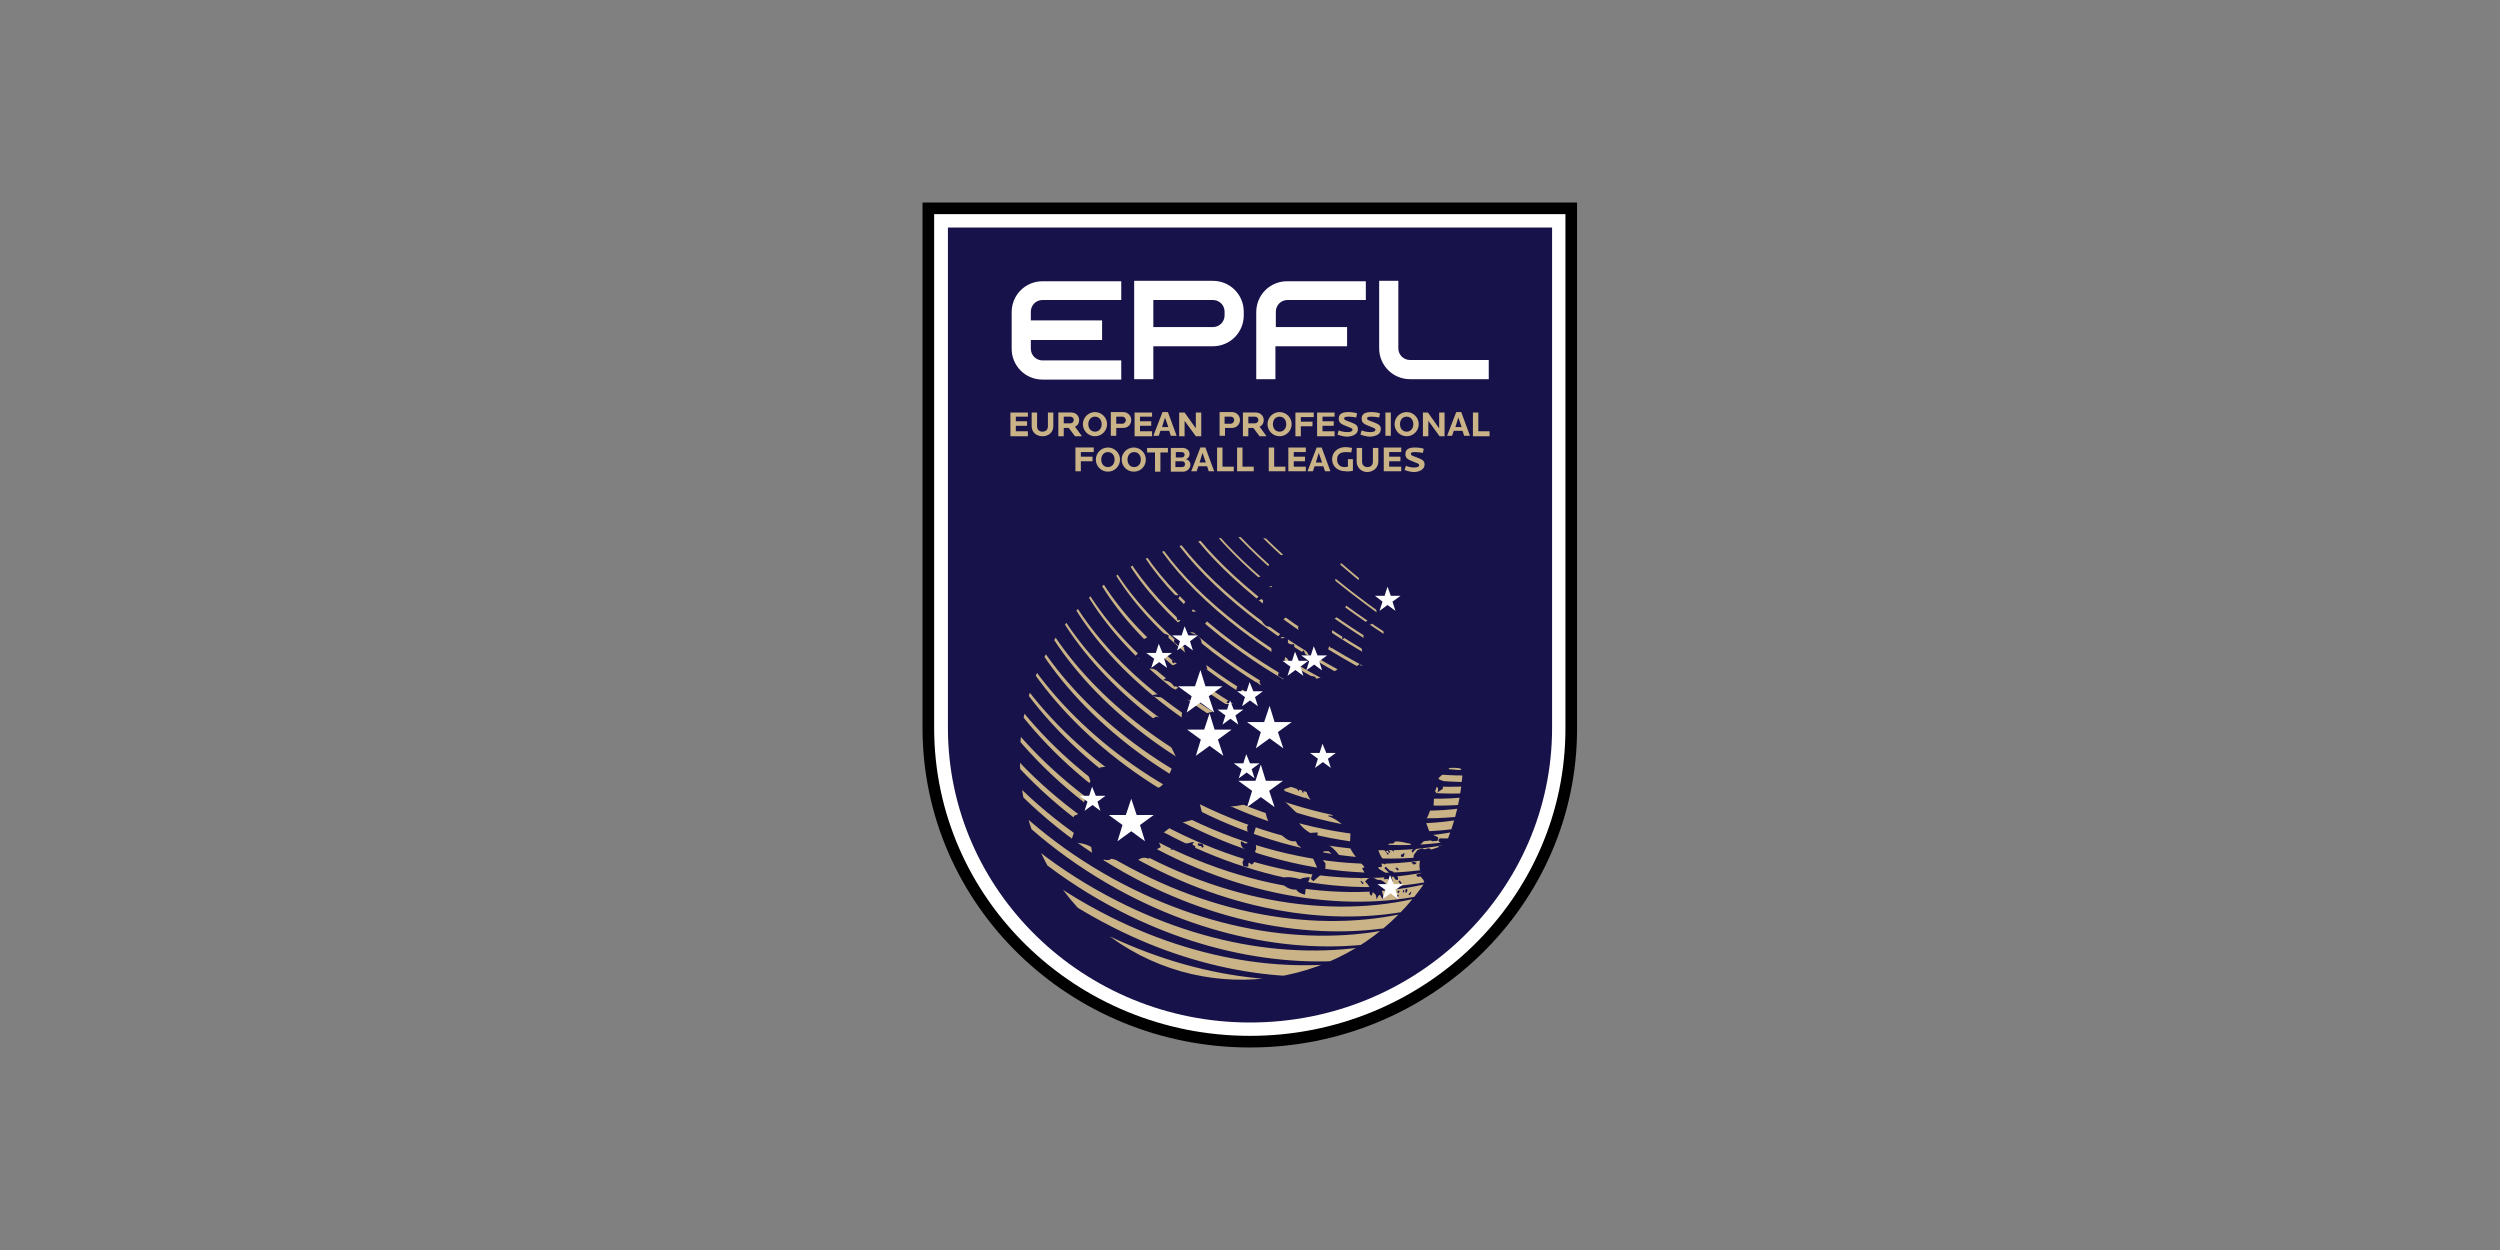
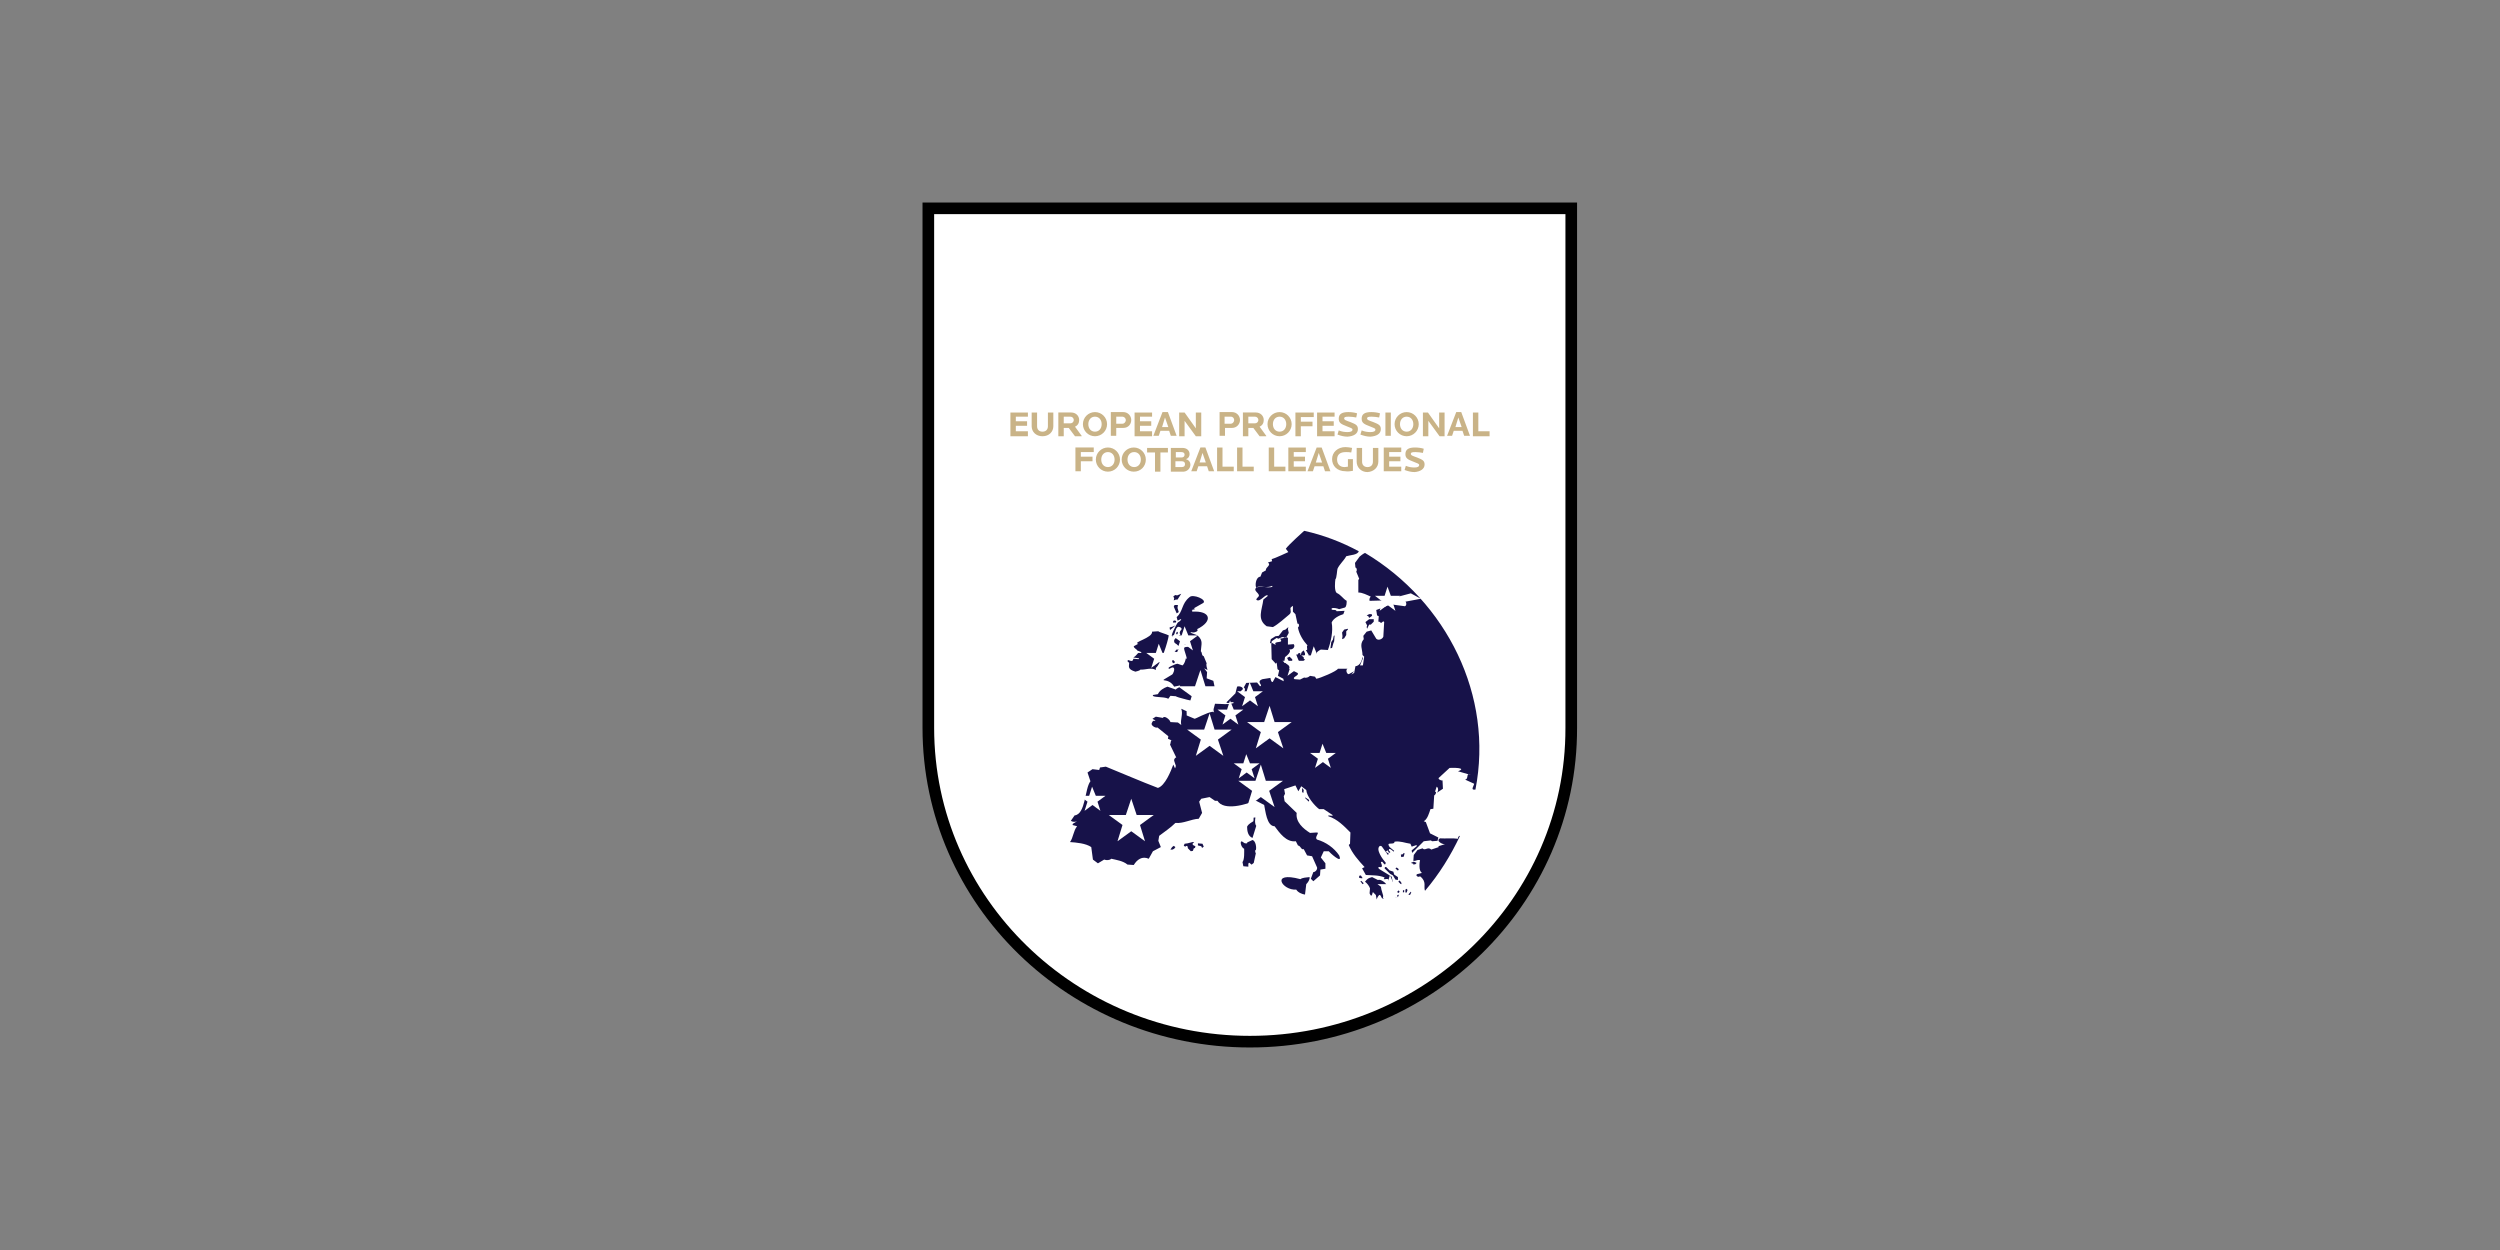
<svg xmlns="http://www.w3.org/2000/svg" xmlns:xlink="http://www.w3.org/1999/xlink" id="Layer_1" width="600" height="300" viewBox="0 0 600 300">
  <rect x="0" y="0" width="600" height="300" fill="#808080" stroke="none" />
  <style>
	.st0{fill:#171249;}
	.st1{fill-rule:evenodd;clip-rule:evenodd;fill:#171249;}
	.st2{fill:none;stroke:#000000;stroke-width:2.79;}
	.st3{fill:#FFFFFF;}
	.st4{clip-path:url(#SVGID_2_);fill:#C9B387;}
	.st5{fill-rule:evenodd;clip-rule:evenodd;fill:#C9B387;}
	.st6{fill-rule:evenodd;clip-rule:evenodd;fill:#FFFFFF;}
</style>
  <path class="st3" d="M300 250c-42.5 0-77.2-33.6-77.2-75.3V50h154.3v124.7c.1 41.7-34.6 75.3-77.1 75.3" />
-   <path class="st0" d="M227.5 54.6v120.1c0 39 32.5 70.7 72.5 70.7 40.1 0 72.5-31.6 72.5-70.7V54.6h-145" />
  <defs>
    <path id="SVGID_1_" d="M266.7 225c-23.8-17.2-29-50.5-11.8-74.2 17.2-23.7 50.5-29 74.3-11.8 23.8 17.2 29 50.5 11.8 74.2-17.3 23.8-50.5 29-74.3 11.8" />
  </defs>
  <clipPath id="SVGID_2_">
    <use xlink:href="#SVGID_1_" overflow="visible" />
  </clipPath>
-   <path class="st4" d="M265.5 226.6c-29.5-14.6-50.8-40.1-59.1-66.9 8.8 25.8 29.6 50 58 64.1 23.5 11.6 47.7 14.1 67.8 8.7-19.5 4.3-42.7 1.4-65-9.9-28.8-14.5-49.5-39.3-57.3-65.2 8.3 24.9 28.5 48.5 56.3 62.5 24 12.1 49 14.6 69.3 8.7-19.8 4.7-43.7 1.8-66.6-9.9-28.1-14.4-48.1-38.6-55.6-63.5 7.9 24 27.5 47.1 54.6 60.9 24.6 12.6 50.2 15 70.8 8.6-20 5.2-44.6 2.2-68.1-10-27.4-14.3-46.8-37.8-53.8-61.8 7.5 23.1 26.4 45.6 52.8 59.3 25 13 51.3 15.5 72 8.7-20.2 5.5-45.4 2.5-69.4-10.2-26.7-14.2-45.4-37-52-60.1 7 22.3 25.4 44.1 51.1 57.7 25.5 13.5 52.4 16 73.1 8.8-20.3 5.9-46.2 2.8-70.6-10.4-26-14.1-44.1-36.2-50.2-58.4 6.6 21.4 24.3 42.6 49.4 56.1 25.8 14 53.4 16.6 74.2 9-20.4 6.2-46.9 2.9-71.6-10.7-25.3-13.9-42.7-35.5-48.4-56.7 6.2 20.5 23.2 41.1 47.7 54.5 26.2 14.4 54.4 17.1 75.1 9.3-20.4 6.4-47.5 3-72.6-11.1-24.6-13.8-41.4-34.7-46.7-55 5.8 19.7 22.2 39.6 45.9 52.9 26.4 14.9 55.2 17.8 75.8 9.7-20.4 6.6-48.1 3-73.4-11.6-23.9-13.7-40-33.9-44.9-53.3 5.3 18.8 21.1 38.1 44.2 51.3 26.6 15.3 56 18.4 76.5 10.2-20.3 6.7-48.6 2.8-74.1-12.2-23.2-13.6-38.7-33.1-43.1-51.6 4.9 17.9 20 36.6 42.5 49.7 26.8 15.7 56.6 19.2 77 10.9-20.2 6.8-49 2.5-74.6-12.9-22.5-13.5-37.3-32.4-41.3-50 4.5 17 19 35.1 40.7 48.1 26.9 16.1 57.2 20 77.4 11.7-20 6.7-49.3 2-75.1-13.8-21.8-13.4-36-31.6-39.5-48.3 4.1 16.2 17.9 33.6 39 46.5 26.9 16.5 57.7 20.8 77.6 12.6-19.8 6.6-49.6 1.4-75.4-14.8-21.1-13.3-34.6-30.8-37.8-46.6 3.6 15.3 16.9 32.1 37.3 44.9 26.9 16.9 58.1 21.7 77.7 13.7-19.6 6.4-49.8.6-75.5-15.9-20.4-13.2-33.3-30-36-44.9 3.2 14.4 15.8 30.6 35.5 43.3 26.8 17.3 58.4 22.7 77.8 14.9-19.4 6.1-50-.3-75.6-17.3-19.8-13.1-31.9-29.3-34.2-43.2 2.8 13.6 14.7 29.1 33.8 41.7 26.6 17.6 58.6 23.8 77.7 16.3-19.2 5.8-50.1-1.4-75.6-18.8-19.1-12.9-30.6-28.5-32.4-41.5 2.4 12.7 13.7 27.6 32.1 40.1 26.4 17.9 58.7 25 77.5 17.9-18.9 5.3-50.2-2.8-75.4-20.4-18.4-12.8-29.2-27.7-30.7-39.8 1.9 11.8 12.6 26.1 30.3 38.5 26.1 18.3 58.7 26.2 77.2 19.6-18.7 4.7-50.2-4.3-75.2-22.3-17.7-12.7-27.9-26.9-28.9-38.1 1.5 10.9 11.6 24.6 28.6 36.9 25.8 18.6 58.6 27.5 76.8 21.6-18.4 4-50.2-6-74.9-24.3-17-12.6-26.5-26.2-27.1-36.4 1.1 10.1 10.5 23.1 26.9 35.3 25.4 18.8 58.4 28.9 76.4 23.7-18.2 3.2-50.2-8-74.4-26.5-16.3-12.5-25.2-25.4-25.3-34.7.6 9.2 9.4 21.6 25.1 33.7 24.9 19.1 58 30.4 75.8 26-18 2.4-50.2-10.1-73.9-28.9-15.6-12.4-23.8-24.6-23.5-33 .2 8.3 8.4 20.1 23.4 32.1 24.3 19.3 57.6 31.9 75.2 28.5-17.9 1.4-50.2-12.4-73.3-31.5-14.9-12.3-22.5-23.8-21.7-31.3-.2 7.5 7.3 18.6 21.7 30.5 23.7 19.5 57 33.5 74.4 31.2-17.7.3-50.1-15-72.6-34.3-14.2-12.2-21.1-23.1-20-29.6-.6 6.6 6.2 17.1 19.9 28.9 22.6 19.3 55.1 34.6 72.7 34.1h1.2l-.9-.1c-18-.8-50-17.5-71.5-36.8-13.5-12.1-19.8-22.3-18.2-27.9-1.1 5.7 5.2 15.6 18.2 27.3 21.5 19.2 53.2 35.7 70.9 37l2.5.2-2.2-.4c-17.9-3.1-49.1-21-69.5-40.1-12.8-12-18.4-21.5-16.4-26.2-1.5 4.8 4.1 14.1 16.5 25.7 20.4 19 51.3 36.9 69.2 39.9 4 .7 8.7 1.1 8.7 1.3-.3 3.2-3.1 14.8-6.9 26.2-14.3 43.3-65.8 59.2-115.1 35.5-30.9-14.8-53.5-41.7-62.7-70.3 9.6 27.5 31.7 53 61.5 67.3 22.3 10.7 45 13.3 64.4 8.9-18.8 3.4-40.4.4-61.6-9.9-30.2-14.7-52.2-40.9-60.9-68.6 9.2 26.6 30.7 51.5 59.8 65.7 22.9 11.2 46.4 13.7 66.2 8.8-19.2 3.9-41.6 1-63.4-9.8m117.6-49.7l-.1.6c.1-.3.1-.5.1-.6zm-73.5-52.7c-11.4-11.7-15.7-20-12.9-22.9-2.3 3.1 2 11.1 13 22.5 18.2 18.6 47.6 39.1 65.7 45.7.9.3 1.7.6 2.5.8-.9-.6-1.6-.9-2.4-1.2-18.4-8.4-47.1-30.3-64.3-48.8-10.7-11.6-14.4-19.2-11.1-21.2-2.8 2.2.9 9.6 11.3 20.9 17.1 18.5 45.7 40.2 63.9 48.6 1.1.5 1.8 1 2.3 1.5.7.3 1.4.6 2 .8-.6-.1-1.2-.3-1.8-.5.2.2.2.5.2.6l.9.3-.9-.2c-.2.4-1 .5-2.4.1-18.1-4.8-48.4-24.1-67.8-43-12.1-11.8-17.1-20.7-14.6-24.5-1.9 4 3.1 12.6 14.8 24.1 19.3 18.8 49.4 38 67.4 42.8.9.3 1.8.5 2.7.6-.8-.3-1.6-.6-2.5-.9-18.2-6.8-47.8-27.3-66-46.1z" />
  <path class="st1" d="M335 215.1v.3l.5-.1.2-.4-.1-.2-.6.4m-52.5-63.5l-.2.3v.3h.3l.1-.4-.2-.2zm55.5 63.1l.4.1.3-.6-.1-.2-.6.7zm-15.4-61.5l.5-.8v-.9l.4-.4v-.2l-.9.2-.5.7.1.9-.1.7.5-.2zM301.5 141c1.3-.4 2.6.2 3.8-.4l.1.2c-1.2.6-3.5-.7-4.1.5-.3.6 1.1 1.2.8 1.8-.2.3-.8.7-.5.9.9.6 2.2-1.7 2.7-1l-1.1.9c-.3 2.5-1.6 4.7.8 6.4l1.5.2c1.3-.7 2.8-2.1 3.9-3 .6-.5.3-.9.3-1.5 0-.3.8-.7.6-.6v1.4l.6.6.5 2.3c.4-.2.5.7.1.9.3 1.6 1.2 3.1 2.3 4.3-.4.3.3 1.3-.4 1.1l.7 1.2-.4 1.1c4.8-.8.5-1 3.3-2.4l1.7.1c.7-1.9 1.3-4.5.9-6.6.4-1 1.8-1.7 2.8-2l.3-.8-1.9.1c-.2-.5-.8-.2-1.2-.4v-.3c.5-.2 1.3 0 1.8.2l1.4-.4c.4-.3.4-1.1.4-1.6-.9-.5-1.3-1.4-2.4-1.9-.6-.5-.4-2.7-.3-3.3.3-.1.4-2.3.5-2.5.5-1.1 1.5-1.9 2.1-3 .9-.3 2.8-.3 3-1.2-4.1-2.2-8.5-3.9-13.1-4.9 0 0-3.8 3.4-4.4 4.3l.6.8s-3.2 1.5-4 1.7l.1.5-1 .3c.9.7-.6 1.1-.5 1.9l-.9.5-.4 1c-1.2.1-1.3 2.3-1 2.6zm7 10.1l-.6.2-1 1.3-.8.1-1.1.7-.2.9.4.2v-.6l1.2-.8.4.2.9-.4 1 .1.6-1.1-.2-.9.1-.5-.7.6zm20.8-3.3l-.1-.4h-.6l-.6.3.4.2.2.4.7-.5zm-46.4 7.9l-.4.1-.6.6.6.1.4-.8zm45.2-5.6l-.1.4.1.4.5-1h.4l.7-.7v-.6h-1.1l-.9.7.4.8zm-19.2 7.8l.5 1 .6.2.5-.5-1-1-.6.3zm4.3-.7v-.4l-.3-.7-.5.4-.2.6h-.2l.1-.4-.5.1-.2.3h-.5l.2.4.2 1 .8.2.2.4.2-.4.4-.1.3-.3-.3-.2v-.5l.3-.4zm-30.8-9.1l.2.8c.2.1.7-.4.9-.3l-.1.2c-.2.4-.6.4-.8.7-.1.1-2.2 3.9-1 3.1.5-.6.4-1.6 1-2.1.3-.2 1 .1 1 .5 0 .1-.8.7-.3 1.3-.6.5-1.7 1-1.5 1.7.1.5.5.4.9.9.4.4.4-.3.5-.4l.2.3c.3 0 2-.2 2 .2s-1 .1-1.2.5c-.2.3 1.1 3.2.4 2.5-.1.5-.3 1.3-.8 1.7l-1.2-.4c-.4 0-1.1.4-1.6.6l-.5.3c-.2.9.8-.4 1.2.1.3.3-.1 1.4-.4 1.6-4.1 2.5-1.1.2.5 2.9l1.4-.3c.2.5-.8.6-1 1l-2-.7c-.9.3-1.9.9-2.3 1.8l-1.2.2c-.3.7 2.6.3 3.7.9l.5-.7 1.3.1c0 .2 4.9 1.5 6.2 1.4.3-.4.8 0 1.1-.2 1.1-.7-.9-.9-1.1-1.1-.1-.1.6-.6.6-.6.1-.1 1.6-.9 1.8-.8l.7-1-.3-1.4-1.6-.6.1-1.5-.7-.9.8.4c-.1-.4-.4-1.2-.2-1.6l-.7-1.7c-.6-.2-.3-.8-.7-1.2.1-1.7.6-2.5-.7-3.7-.4-.4-1.7-.5-1.8-.9l.7.1c.3 0 1.4-.3.9-.8 3.9-1.9 3.3-4.5-1.2-4.2l.1-.2-.2-.2.8-.2c.1-.1-.2-.1-.3-.2l2.3-1.3c.9-.8-2.5-2.2-3.3-1.4-2 1.6-1.5 3.4-3.1 4.8zM327.6 132.7c-.5.2-1.3.9-1.3.9l-1.1 1.5.1 1.1c.4.1.4.8.2 1l.7 1.7-.2.3v3c1 0 2.1.6 3 1-.3.2-.4.7-.3 1l3.6-.1.2-.4c2.1-.1 4.1-.8 6.1-1.3l2.4 1.3-3.7.7c.3.2.3.9-.1 1.1l-3.7-.5c-.2.4-2.7 1.2-3.2 1.4l.2 1.3.4.2-.1 1.3c.3-.1.5.3.7.3l.5-.4.2.2-.2 3.5c-.2.6-1.2 1-1.7.5l-1.2-2-1.1.3-.8 1 .1.8c-1.1 1.3-.3 2.4-.3 3.8l.4.4-.3 2.1h-.7l.7-1.7-.1-.4c-.1.9-.6 2.2-1.7 2.3l-.3 1.6-.7.4.7-.8-1.3.7c-.5 0-.8-1.1-.3-1.3h-2.3c-.3.6-4.3 2.3-5.2 2.4l-.3-.5-1.2-.2c-.3.3-.9.6-1.4.4l-1 .5-1.3-.1c-.8-.5 1.3-.9.7-1.5l-2-1c.3-.6-.5-1.6-1.2-1.4l.2-1.4c.4-.3 1.7-1.3 1-1.9.7.3 1.6-.5 1.1-1.2l-1.4.1v-1.6c-.4-.3-1-.3-.9 0l-1 .2c1.2 1.3-1.8.3-1 1.5l-1.1-.6.1 4 1 1.1.2-.3.2 1.6.4.3-.3 1.3 1.3.7.1.6-2-1-.6 1.1c-.3.4-.6-.6-.6-.9l-1.9.3c-1.7.6.3 1.5-.6 1.7l-.7-.9-2.6.1-.6 1.1c.6.2.2 1.6-.6 1.2-.4-.2.4-.8.4-.8 0-.6-1-.8-1.4-.6l-.4 1.6-2.1 2.1v.2h.7c.4-.1.5-.4 1.1 0-1.5.5-3.1.2-4.6.2l-.5 1.9c-1.5.2-4.1 1.7-4.4 1.7l-1.9-.8v-1l-1.3-.6c.5 1.3-.3 2.6 0 3.9l-.8-.6-1.8-.1c-.1-.6-1.5-1.7-1.8-1l-1.7-.3-.8.5c0 .1.7.3.7.5h-.5c-.2.1-.3.4-.4.6-.2.5.9 1.2 1.4 1l2.6 2.1-.1.6 1.1.5c-.5-.5-.4.7-.6.9l1.5 3.1c-.3 0-.6.5-.5.8l.4 1.2-.1.4-.1.2-.4-.9c-.6 1.6-2 5.1-3.7 5.6-4.2-1.6-8.3-3.4-12.5-5.1l-1.4.2-.2.6-1.6-.2-1.2.8.7 2.1c-1.4 1.8-1.1 7.9-3.8 8.2l-.9 1.3c.4.3 1.1.3 1.5.1l-1 .6-.1.3 1.1.3c-.9 1.1-.9 2.7-1.7 3.8 1.5.1 3.8.3 5.1 1.2l.4 3 1.2.9 1.5-.9c.5.2 1.3.2 1.7-.2 1.3.3 2.8.5 3.9 1.4l1.5.1c.8-1.3 2-2.2 3.6-1.5l1-1.8 1.9-1-.6-1.5.2-1.2c1.3-1 2.7-1.9 3.9-3.1 1.9.2 3.7-.9 5.6-1l.8-1.4-.7-2.7.5-.7 2-.4 1.3.9h.6c1.5 2.5 7 .9 9.1-.1l2.1 1.1c.3 1.3.6 5.1 2.5 5.1 1.2 1.6 2.8 3.9 5.1 3.6l.5 1c.8.2.7 1.1 1.4.9l.8 1.5 1.2.2 1.2 2.7c.1.5-.4 1.1-.9 1.1l-.6 1.6.6.6 1.6-1.4.1-1.4 1.2-.2v-1.3l-1.1-1.4.7-1.5h1.2c0 .1 3.5 3.4 2.5 1-1.2-1.8-3.2-3.2-5.3-3.8-.8-.6.9-1.8-.2-1.7l-1.5.1c-1.6-1-3.5-2.6-3.2-4.8l-2.9-2.8-.2-1.2.3-.6-.2-1.1 2.7-.9.7 1.4.7-1.2 1.2.9c.1 1.5 1.9 3.7 3.1 4.6h1.1l2.1 1.4v.2l-1-.1v.2c2.2.7 3.8 2.4 5.3 3.9l-.1 2.7-.3.3c.8 2 2.4 3.8 3.8 5.3l-.6.3.9 1.6c1.5.1 3.1 0 4.5.6l-.2.4c.2.1 1.3-.3 1.1.3l1.1.6-.3-1.5-3.1-1.9-.1-.4c.2-.1.6.1.7 0 .4-.2-.1-1-.1-1.2l.3-.1c.2.1.4.6.7.7l.2-.4c-.7-.8-2.6-3.3-1.4-4.1l.4.1 1.5 2.1.2-.3c-.1-.2-.6-.3-.7-.5l.4-.3c.2.1.2.5.4.6l.3-.2-.4-.4c0-.9 1 .2 1.2.3l.1-.2-1.1-.9c-1-1.5 1.1-.3 1.2-1.3 1.4-.2 2.4.3 3.8.5l.3.7 1.2-.4v.3l-1.2 1 .1.6 2.8-2.8 1.7-.2.3.2 1.3-.1.2-.8-2-1-1-2.7-.5-.2c.9-.5 1.3-2 1.6-2.9l.7-.1.2-3.2c.3-.1.7-.9.2-.9l.4-1.2c.5.3.4 1.2 0 1.5l1.5-1-.1-2c-.4.1-1.3-.4-.8-.7l2.5-2.3c.8 0 1.9-.1 2.7.2.4.2-.6.6-.7.6l3.1.9c-1.3-.7-.4 1-1.4 1.1l2.2 1c-.1.6-1 1.6.3 1.4 4.4-22.5-6.9-45.1-26.5-56.8zm22.3 68.6c-1.4-.2-2.9 0-4.3-.1-1.1.6.6 1.5 1.2 1.4l-1.6.5.1.2-1.8.6c-.8-.8-1.5.4-2.1-.3l-1.2.4-.9 1.2-.1 1.4c.5.1.8-.2 1.2-.2.1 0 .5 0 .4.1-.1.3-.4 2.6.5 3l-1.2.3c-.5.3.3.9.7.5 1.7 1.3.8 2.5 1.2 3.5 3.4-4 6.2-8.5 8.4-13.2-.4 0-.5.5-.5.7zm-77.4-40.1c.3-.1 1-.2 1.2-.5 1.2.1 2.6-.6 3.7.1v-.5c1.2-.9 2.9-6.3 3.1-7.8-.5-.3-2.4-.8-2.5-1l-1.5.1c.2 1.5-4.9 2.6-3.3 2.9l-1.1.6c0 .5.9.8.8 1l1 .4v.2h-.7c-.2.1-.6.8-1.2 1.1l1.4.2-.1.2-1.3-.1c-.1 1-1 .3-1.3.3l-.1.3.4.4c0 .8-.5 1.5 1.5 2.1zm9.4-16l-.2.4.7 1.6.5-.3-.3-1 .1-.7h-.8zm.4 3.9l-.3-.2-.4.1-.1.4h.7l.1-.3zm-1.1 1.8l.9-.8-.7.3-.7.2.1.6.4-.3zm.2 7.5l-.1.5.4.3.3-.3-.3-.4-.3-.1zm.3-14.3l.5-.2h.4l.9-1.4-1 .4-.4-.1-.5.3.2.5-.1.5zm38.2 9.4l-.4.6-.2 1.5.4-.1.3-1.1.2-.5.1-1.4-.2.1-.2.9zm-7.8 57.5c-7.4-2-4.3 2.8-1 2.5.4.7 1.4 1.1 2.1 1.2l.3-2.5c.4-.4.9-1.1.8-1.7-.7.1-1.7.1-2.2.5zm-24.6-8.6v.5l.8.2.2.4.4-.3-.3-.7-1.1-.1zm11.8-4c0 1 .2 2.3 1.3 2.7l.9-2.9c-.4-.5-.3-1.4-.2-2h-.4c-.1.2 0 .6-.1.9-.2.2-1.1.5-1.5 1.3zm38 15.1v.7h.3l.2-.6-.2-.3-.3.2zm-24.1-22l.9.9.1-.4-.9-.6-.1.1zm-12.6 10.1l-1.3.6c.2.3-.4.2-.5.2-.2 0-.9-.8-1-.3-.1.6.3 1.4.8 1.6 0 .7.1 2.6-.4 3.2l.2 1 1.2.1v-.6c.1-.8.6.1.8.1l.5-.4.5-2.3c-.1-.1-.3-.8 0-.8.2-.5 0-2.2-.8-2.4zm39.4 5.5l-.7-.3-.7.3.6.2v.2l.5-.1.3-.3zm-53.8-4.6l.4-.4h-.4l-1.2.3-.7.1-.2.5.4.2.2-.2.3.1.1.5.7.7.5-.1.2-.6.3-.1.1-.4-.6-.3-.1-.3zm40.8 8.2l-.4-.6-.4.1v.5l.7.1.1-.1zm-45.7-7.4l-.4.6h.5l.4-.2.3-.4-.4-.3-.4.3zm31.2-13.2l.3.2.1-.7-.4-.5v1zm21.9 19.1l-.9-.3-.8-.8h-.3l-.1.3.7.7.6.6.7.4.6 1 .6.1v-.7l-.9-.6-.2-.7zm1.2-.7l-.4-.3-.3.2.5.5.3-.1-.1-.3zm1.1 5.2v.5l.3-.1v-.5l-.3.1zm0-8.7l-.5.1.1.6.6-.1.2-.8-.2-.1-.2.3zm-1.3 8.9v.3l.3.1.2-.3-.2-.3-.3.2zm-4.7-2.7l-1.4-.7c-1 .3-1 .3-1.7 1.1.5.4 1 1 1.2 1.6l-.1 1.2.1.2.1.2c.4.6.5-.7.6-.7l.7.7.2 1.1c-.2.4.4-1.3.8-1.1.3.2.4 1.1.9.9-.1-1-.6-1.9-.7-3 .5.6 1.8.1 1.3-.4 0-.3-1.3-1.4-2-1.1zm-4.2.3l.5.7.3-.2-.6-.6-.2.1zm9.4-.2l-.3.3.8.8-.1-.6-.4-.5z" />
  <path class="st6" d="M289.3 164.7h4.1l-3.3 2.4 1.3 3.9-3.3-2.4-3.3 2.4 1.2-3.9-3.3-2.4h4.1l1.3-3.9 1.2 3.9m2.2 10.4h4.1l-3.3 2.4 1.3 3.9-3.3-2.4-3.3 2.4 1.2-3.9-3.3-2.4h4.1l1.3-3.9 1.2 3.9zm14.4-1.8h4.1l-3.3 2.4 1.3 3.9-3.3-2.4-3.3 2.4 1.2-3.9-3.3-2.4h4.1l1.3-3.9 1.2 3.9zm-2.1 14.1h4.1l-3.3 2.4 1.3 3.9-3.3-2.4-3.3 2.4 1.2-3.9-3.3-2.4h4.1l1.3-3.9 1.2 3.9zm-31 8.2h4.1l-3.3 2.4 1.2 3.9-3.3-2.4-3.3 2.4 1.2-3.9-3.3-2.4h4.1l1.3-3.9 1.3 3.9zm12.4-43.1h2.3l-1.9 1.4.7 2.2-1.9-1.4-1.9 1.4.7-2.2-1.9-1.4h2.3l.7-2.2.9 2.2zm-6.2 4.2h2.3l-1.9 1.4.7 2.2-1.9-1.4-1.9 1.4.7-2.2-1.9-1.4h2.3l.7-2.2.9 2.2zm21.8 9.2h2.3l-1.9 1.4.7 2.2-1.9-1.4-1.9 1.4.7-2.2-1.9-1.4h2.3l.7-2.2.9 2.2zm-4.7 4.4h2.3l-1.9 1.4.7 2.2-1.9-1.4-1.9 1.4.7-2.2-1.9-1.4h2.3l.7-2.2.9 2.2zm3.9 12.9h2.3l-1.9 1.4.7 2.2-1.9-1.4-1.9 1.4.7-2.2-1.9-1.4h2.3l.7-2.2.9 2.2zm18.3-2.5h2.3l-1.9 1.4.7 2.2-1.9-1.4-1.9 1.4.7-2.2-1.9-1.4h2.3l.7-2.2.9 2.2zm16.2 31.5h2.3l-1.9 1.4.7 2.2-1.9-1.4-1.9 1.4.7-2.2-1.9-1.4h2.3l.7-2.2.9 2.2zm-.7-69.2h2.3l-1.9 1.4.7 2.2-1.9-1.4-1.9 1.4.7-2.2-1.8-1.4h2.3l.7-2.2.8 2.2zm-17.6 14.3h2.3l-1.9 1.4.7 2.2-1.9-1.4-1.9 1.4.7-2.2-1.9-1.4h2.3l.7-2.2.9 2.2zm-4.5 1.3h2.3l-1.9 1.4.7 2.2-1.9-1.4-1.9 1.4.7-2.2-1.9-1.4h2.3l.7-2.2.9 2.2zM263 191h2.3l-1.9 1.4.7 2.2-1.9-1.4-1.9 1.4.7-2.2-1.9-1.4h2.3l.7-2.2.9 2.2z" />
  <path class="st5" d="M300.9 113.1V112h-2.7v-4.6h-1.3v5.7h4m7.6 0V112h-2.7v-4.6h-1.3v5.7h4zm4.9 0V112h-2.9v-1.3h2.7v-1.1h-2.7v-1.1h2.9v-1.1h-4.2v5.7h4.2zm5.9 0l-2.1-5.7H316l-2.2 5.7h1.3l.4-1.2h2.1l.4 1.2h1.3zm-2-2.1h-1.5l.7-2.3.8 2.3zm7.4 2v-2.8h-1.2v1.8c-.2 0-.5.1-.8.1-1.2 0-1.8-.8-1.8-1.8 0-1.2.7-1.8 2.1-1.8.5 0 .8 0 1.3.1l.2-1.1c-.5-.1-1.1-.2-1.6-.2-1.8 0-3.2 1.2-3.2 2.9 0 1.6 1.2 2.9 3.2 2.9.4.1 1.4 0 1.8-.1zm6.1-2.2v-3.3h-1.3v3.3c0 .8-.5 1.3-1.3 1.3s-1.3-.5-1.3-1.3v-3.3h-1.3v3.3c0 1.3 1 2.5 2.6 2.5 1.6-.1 2.6-1.2 2.6-2.5zm5.5 2.3V112h-2.9v-1.3h2.7v-1.1h-2.7v-1.1h2.9v-1.1h-4.2v5.7h4.2zm5.6-1.6c0-1-.6-1.2-1.8-1.7-1.1-.4-1.5-.5-1.5-.9 0-.3.3-.4 1.1-.4.6 0 1.3.1 1.8.2l.2-1c-.6-.2-1.4-.3-2.1-.3-1.6 0-2.3.5-2.3 1.6 0 1 .6 1.3 1.9 1.8 1 .4 1.4.5 1.4.8 0 .4-.4.6-1.1.6-.7 0-1.4-.1-2.1-.4l-.3 1c.8.3 1.6.5 2.4.5 1.3-.1 2.4-.7 2.4-1.8zm-79.4-3v-1.1h-4.4v5.7h1.3v-2.4h2.8v-1.1h-2.8v-1.1h3.1zm6.3 1.8c0-1.6-1.3-2.9-2.9-2.9s-2.9 1.3-2.9 2.9c0 1.6 1.3 2.9 2.9 2.9s2.9-1.3 2.9-2.9zm-1.3 0c0 1-.6 1.8-1.6 1.8s-1.6-.8-1.6-1.8.6-1.8 1.6-1.8 1.6.8 1.6 1.8zm7.5 0c0-1.6-1.3-2.9-2.9-2.9-1.6 0-2.9 1.3-2.9 2.9 0 1.6 1.3 2.9 2.9 2.9 1.7 0 2.9-1.3 2.9-2.9zm-1.2 0c0 1-.6 1.8-1.6 1.8s-1.6-.8-1.6-1.8.6-1.8 1.6-1.8 1.6.8 1.6 1.8zm6.5-1.7v-1.1h-5v1.1h1.9v4.6h1.3v-4.6h1.8zm5.4 2.9c0-.5-.3-1.1-1.1-1.3.7-.2.9-.8.9-1.2 0-.9-.7-1.5-1.7-1.5H281v5.7h3.1c1-.1 1.6-.9 1.6-1.7zm-1.3-.1c0 .4-.2.7-.8.7h-1.5v-1.4h1.5c.6 0 .8.3.8.7zm-.1-2.3c0 .4-.2.7-.8.7h-1.3v-1.3h1.3c.5 0 .8.2.8.6zm7.1 4l-2.1-5.7h-1.2l-2.2 5.7h1.3l.4-1.2h2.1l.4 1.2h1.3zm-2-2.1h-1.5l.7-2.3.8 2.3zm6.7 2.1V112h-2.7v-4.6h-1.3v5.7h4zM297.6 100.8c0-1-.8-1.9-1.9-1.9h-3v5.7h1.3v-1.9h1.7c1.1 0 1.9-.9 1.9-1.9m-1.4 0c0 .5-.4.9-.8.9h-1.5V100h1.5c.5 0 .8.4.8.8zm7.7 3.8l-1.6-2.2c.7-.3 1-.9 1-1.6 0-1-.8-1.8-1.9-1.8h-3.1v5.7h1.3v-2h1.2l1.5 2h1.6zm-1.9-3.8c0 .5-.4.8-.8.8h-1.6V100h1.6c.4 0 .8.3.8.8zm8 1c0-1.6-1.3-2.9-2.9-2.9-1.6 0-2.9 1.3-2.9 2.9 0 1.6 1.3 2.9 2.9 2.9 1.6 0 2.9-1.3 2.9-2.9zm-1.3 0c0 1-.6 1.8-1.6 1.8s-1.6-.8-1.6-1.8.6-1.8 1.6-1.8 1.6.8 1.6 1.8zm6.6-1.7V99h-4.4v5.7h1.3v-2.4h2.8v-1.1h-2.8v-1.1h3.1zm5 4.5v-1.1h-2.9v-1.3h2.7v-1.1h-2.7V100h2.9v-1h-4.2v5.7h4.2zm5.6-1.6c0-1-.6-1.2-1.8-1.7-1.1-.4-1.5-.5-1.5-.9 0-.3.3-.4 1.1-.4.6 0 1.3.1 1.8.2l.2-1c-.6-.2-1.4-.3-2.1-.3-1.6 0-2.3.5-2.3 1.6 0 1 .6 1.3 1.9 1.8 1 .4 1.4.5 1.4.8 0 .4-.4.6-1.2.6-.7 0-1.4-.1-2.1-.4l-.3 1c.8.3 1.6.5 2.4.5 1.5-.1 2.5-.7 2.5-1.8zm5.5 0c0-1-.6-1.2-1.8-1.7-1.1-.4-1.5-.5-1.5-.9 0-.3.3-.4 1.1-.4.6 0 1.3.1 1.8.2l.2-1c-.6-.2-1.4-.3-2.1-.3-1.6 0-2.3.5-2.3 1.6 0 1 .6 1.3 1.9 1.8 1 .4 1.4.5 1.4.8 0 .4-.4.6-1.2.6-.7 0-1.4-.1-2.1-.4l-.3 1c.8.3 1.6.5 2.4.5 1.5-.1 2.5-.7 2.5-1.8zm1.1 1.6h1.3V99h-1.3v5.6zm8-2.8c0-1.6-1.3-2.9-2.9-2.9-1.6 0-2.9 1.3-2.9 2.9 0 1.6 1.3 2.9 2.9 2.9 1.6 0 2.9-1.3 2.9-2.9zm-1.3 0c0 1-.6 1.8-1.6 1.8s-1.6-.8-1.6-1.8.6-1.8 1.6-1.8 1.6.8 1.6 1.8zm7.5 2.8V99h-1.3v3.8l-2.7-3.8h-1.2v5.7h1.3V101l2.7 3.7h1.2zm6.1 0l-2.1-5.7h-1.2l-2.2 5.7h1.2l.4-1.2h2.1l.4 1.2h1.4zm-2-2.1h-1.5l.7-2.3.8 2.3zm6.7 2.1v-1.1h-2.7V99h-1.3v5.7h4zm-110.8 0v-1.1h-2.9v-1.3h2.7v-1.1h-2.7V100h2.9v-1h-4.2v5.7h4.2zm6.1-2.3V99h-1.3v3.3c0 .8-.5 1.3-1.3 1.3s-1.3-.5-1.3-1.3V99h-1.3v3.3c0 1.3 1 2.4 2.6 2.4s2.6-1.1 2.6-2.4zm6.8 2.3l-1.6-2.2c.7-.3 1-.9 1-1.6 0-1-.8-1.8-1.9-1.8H254v5.7h1.3v-2h1.2l1.5 2h1.6zm-1.9-3.8c0 .5-.4.8-.8.8h-1.6V100h1.6c.4 0 .8.3.8.8zm8 1c0-1.6-1.3-2.9-2.9-2.9s-2.9 1.3-2.9 2.9c0 1.6 1.3 2.9 2.9 2.9s2.9-1.3 2.9-2.9zm-1.3 0c0 1-.6 1.8-1.6 1.8s-1.6-.8-1.6-1.8.6-1.8 1.6-1.8 1.6.8 1.6 1.8zm7.1-1c0-1-.8-1.9-1.9-1.9h-3v5.7h1.3v-1.9h1.7c1.2 0 1.9-.9 1.9-1.9zm-1.3 0c0 .5-.4.9-.8.9h-1.5V100h1.5c.4 0 .8.4.8.8zm6.3 3.8v-1.1h-2.9v-1.3h2.7v-1.1h-2.7V100h2.9v-1h-4.2v5.7h4.2zm5.9 0l-2.1-5.7H279l-2.2 5.7h1.3l.4-1.2h2.1l.4 1.2h1.4zm-2-2.1h-1.5l.7-2.3.8 2.3zm7.9 2.1V99H287v3.8l-2.7-3.8H283v5.7h1.3V101l2.7 3.7h1.3z" />
-   <path class="st6" d="M264.5 81.6h-17.1v2.1c0 1.6 1.3 2.8 2.8 2.8h18.9v4.6h-18.9c-4.1 0-7.4-3.3-7.4-7.4v-8.8c0-4.1 3.3-7.4 7.4-7.4h18.9V72h-18.9c-1.6 0-2.8 1.3-2.8 2.8v2.1h17.1v4.7m12.3-14.2h14.3c4.1 0 7.4 3.3 7.4 7.4v.9c0 4.1-3.3 7.4-7.4 7.4h-14.3V91h-4.6V67.4h4.6zm0 11.1h14.3c1.6 0 2.8-1.3 2.8-2.8v-.9c0-1.6-1.3-2.8-2.8-2.8h-14.3v6.5zm58.8 5.1c0 1.6 1.3 2.8 2.8 2.8h18.9V91h-18.9c-4.1 0-7.4-3.3-7.4-7.4V67.4h4.6v16.2zm-12.4-.5h-17.1V91h-4.6V74.9c0-4.1 3.3-7.4 7.4-7.4h18.9V72H309c-1.6 0-2.8 1.3-2.8 2.8v3.7h17.1v4.6z" />
  <path class="st2" d="M300 250c-42.5 0-77.2-33.6-77.2-75.3V50h154.3v124.7c.1 41.7-34.6 75.3-77.1 75.3" />
</svg>